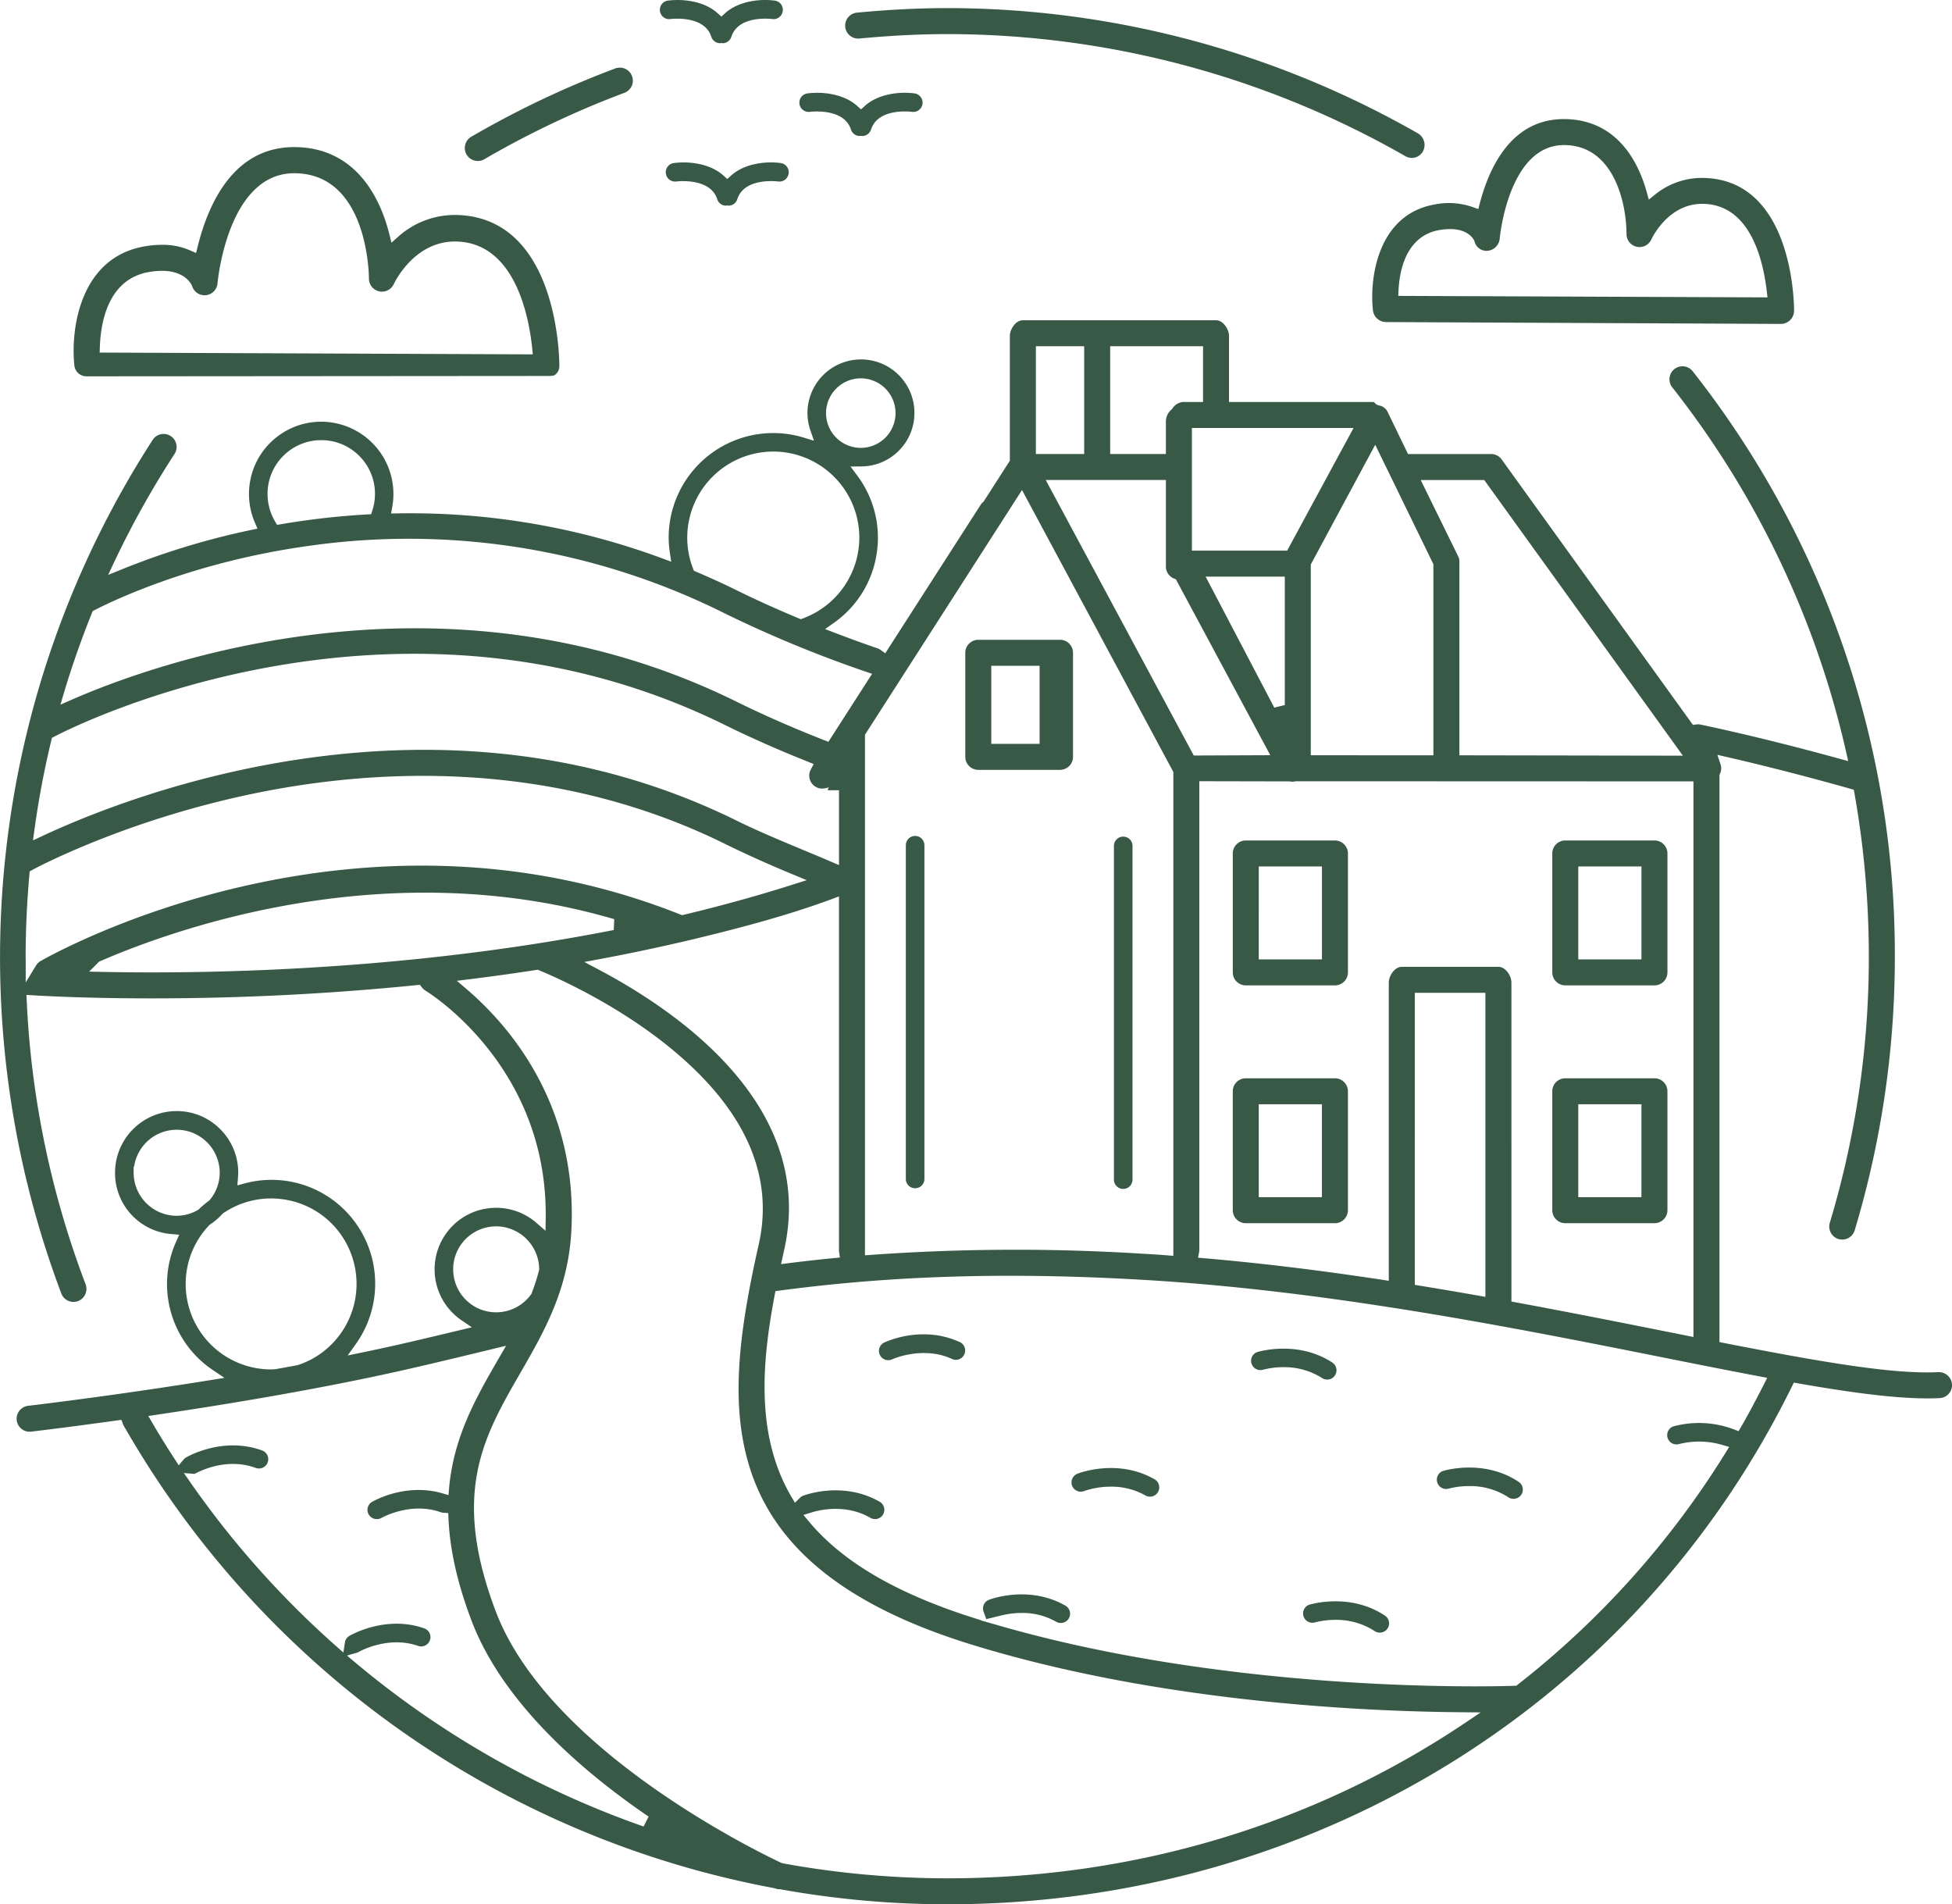
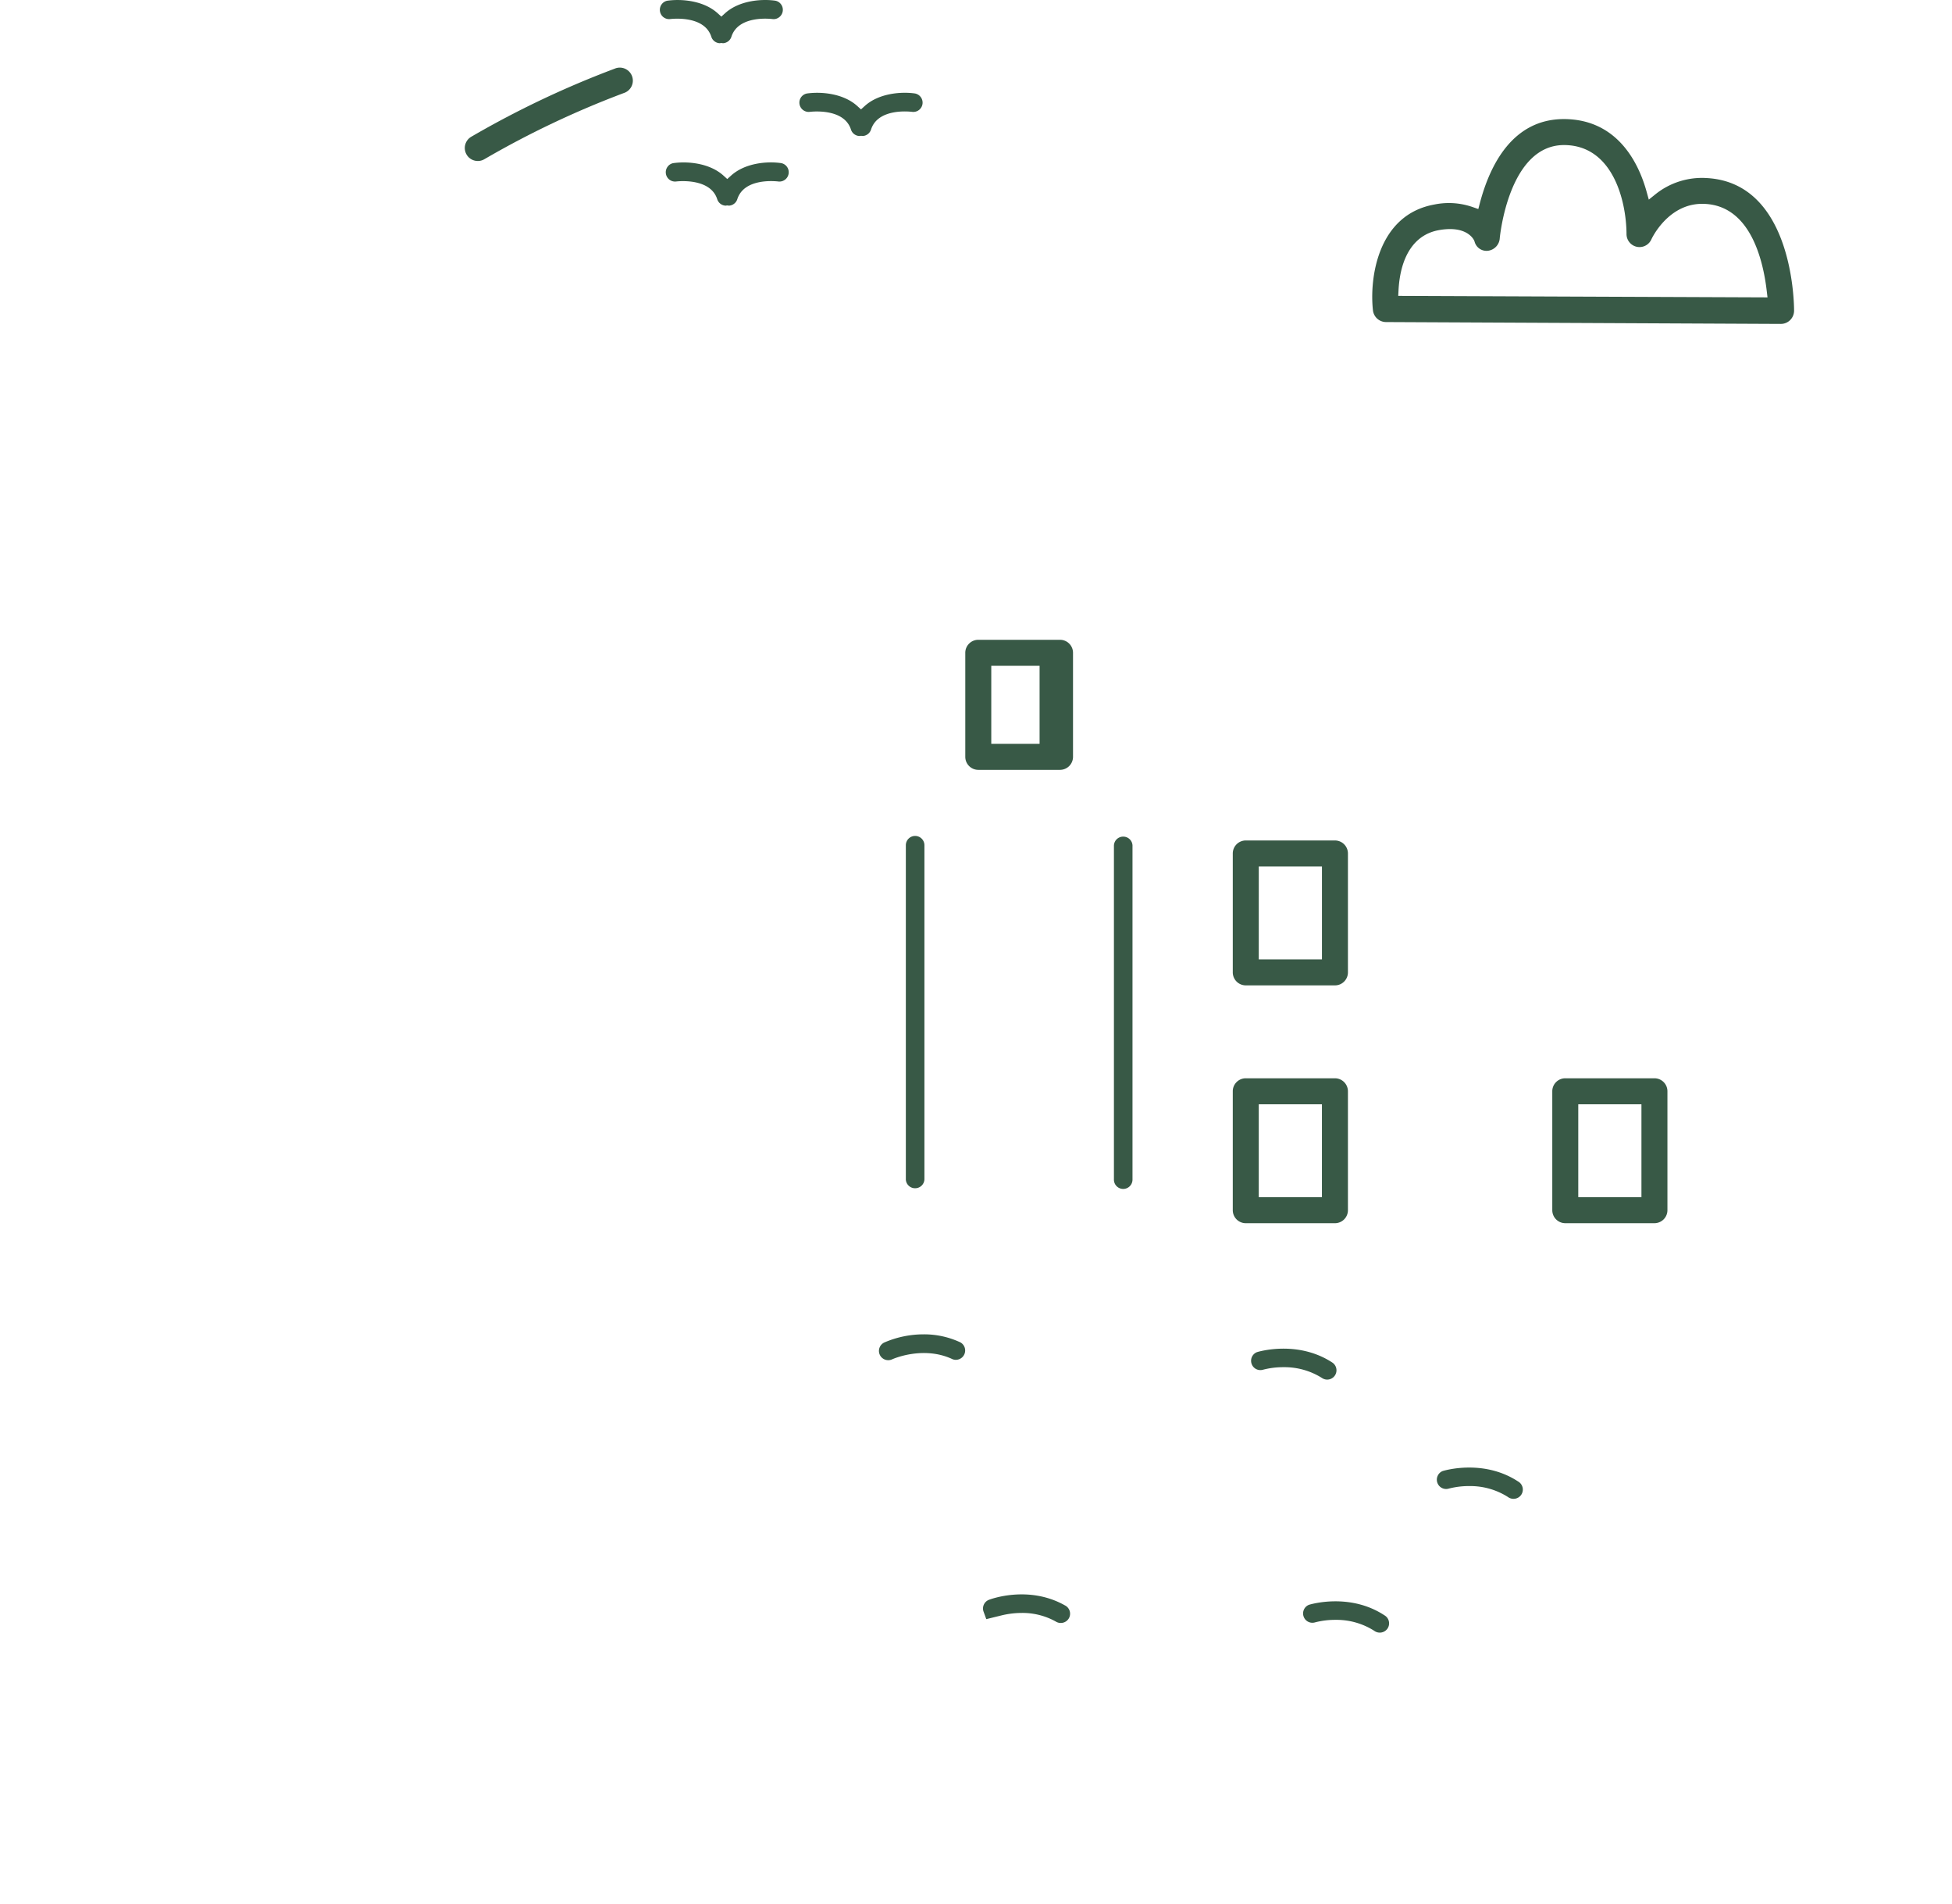
<svg xmlns="http://www.w3.org/2000/svg" width="524.857" height="511.92" viewBox="0 0 524.857 511.92">
  <g id="hero_ház_ábra" data-name="hero ház ábra" transform="translate(826.858 -153.651)">
-     <path id="Path_2315" data-name="Path 2315" d="M-803.47,254.815l.074,0,123.423-.094h.321c1.11.006,1.758-.011,2.163-.412a2.908,2.908,0,0,0,1.033-2.173c.006-1.6-.169-39.345-26.884-40.666a22.837,22.837,0,0,0-16.413,5.78l-1.848,1.645-.6-2.4c-2.188-8.684-8.419-23.259-25.567-23.3-15.944,0-22.908,14.545-25.942,26.746l-.427,1.717-1.624-.7a18.158,18.158,0,0,0-7.251-1.5c-.1,0-.2,0-.3,0a27.9,27.9,0,0,0-4.912.468c-17.192,3.125-19.7,22.345-18.625,32.072A3.258,3.258,0,0,0-803.47,254.815Zm3.461-7.923c.225-6.4,2.083-17.225,11.794-19.8v-.04l1.22-.237a20.663,20.663,0,0,1,3.645-.358c6.1,0,7.845,3.379,8.134,4.057l.044.115a3.473,3.473,0,0,0,1.749,2.023,3.481,3.481,0,0,0,2.667.192,3.488,3.488,0,0,0,2.381-3.024c.113-1.222,2.947-29.6,20.64-29.6,19.751.046,20.075,27.194,20.08,28.35a3.474,3.474,0,0,0,1.036,2.468,3.476,3.476,0,0,0,2.463,1.014h.017a3.512,3.512,0,0,0,3.16-2.03c.23-.494,5.738-12.015,17.3-11.428,15.4.759,19.057,20.3,19.917,28.66l.17,1.66-116.47-.481Z" fill="#385946" />
    <path id="Path_2316" data-name="Path 2316" d="M-457.7,237.056v0a3.556,3.556,0,0,0,3.477,3.173l106.25.5a3.565,3.565,0,0,0,3.509-3.544c.006-1.411-.132-34.516-23.6-35.673a19.985,19.985,0,0,0-13.687,4.372l-1.775,1.426-.61-2.194c-2.012-7.252-7.575-19.422-22.214-19.455-13.763,0-19.89,12.3-22.606,22.615l-.412,1.567-1.53-.532a19.45,19.45,0,0,0-6.383-1.077,19.442,19.442,0,0,0-3.952.406C-456.44,211.409-458.65,228.437-457.7,237.056Zm6.882-5.443c.516-9.2,4.346-14.911,10.787-16.083a17.275,17.275,0,0,1,3.041-.3c4.825,0,6.276,2.581,6.517,3.1l.1.268a3.32,3.32,0,0,0,3.571,2.469,3.628,3.628,0,0,0,3.2-3.363c.02-.266,2.357-25.059,17.284-25.059,13.144.03,16.748,15.049,16.8,23.918a3.5,3.5,0,0,0,3.492,3.509h0a3.5,3.5,0,0,0,3.187-2.061c.034-.08,4.6-10.083,14.431-9.544,12.146.6,15.613,14.948,16.6,23.449l.2,1.679-99.292-.4Z" fill="#385946" />
    <path id="Path_2317" data-name="Path 2317" d="M-616.816,197.5c-3.852-.559-9.751-.02-13.487,3.366l-1.007.912-1.007-.912c-3.733-3.382-9.631-3.918-13.555-3.355a2.454,2.454,0,0,0-1.536,1.037,2.486,2.486,0,0,0-.391,1.873,2.489,2.489,0,0,0,2.689,2.025,16.1,16.1,0,0,1,1.915-.1c2.8,0,7.828.617,9.184,4.855a2.491,2.491,0,0,0,2.285,1.736,2.528,2.528,0,0,1,.28-.043l.141-.014.142.014a2.542,2.542,0,0,1,.271.043,2.493,2.493,0,0,0,2.279-1.735c1.82-5.686,10.033-4.885,11.1-4.753a2.5,2.5,0,0,0,1.825-.567,2.485,2.485,0,0,0,.892-1.693A2.491,2.491,0,0,0-616.816,197.5Z" fill="#385946" />
    <path id="Path_2318" data-name="Path 2318" d="M-646.714,158.781a17.033,17.033,0,0,1,1.968-.106c2.833,0,7.795.629,9.148,4.859a2.5,2.5,0,0,0,2.288,1.735,2.336,2.336,0,0,1,.306-.045l.108-.008.108.008a2.477,2.477,0,0,1,.306.044,2.491,2.491,0,0,0,2.282-1.735c1.931-6.035,11.107-4.756,11.2-4.741a2.431,2.431,0,0,0,1.73-.579,2.481,2.481,0,0,0,.892-1.693,2.491,2.491,0,0,0-2.024-2.686c-3.857-.544-9.766,0-13.49,3.368l-1.006.912-1.007-.911c-3.722-3.37-9.631-3.917-13.559-3.357A2.455,2.455,0,0,0-649,154.882a2.485,2.485,0,0,0-.391,1.873A2.484,2.484,0,0,0-646.714,158.781Z" fill="#385946" />
    <path id="Path_2319" data-name="Path 2319" d="M-609.173,183.727a17.019,17.019,0,0,1,1.974-.107c2.834,0,7.795.629,9.149,4.857a2.488,2.488,0,0,0,2.283,1.736,2.546,2.546,0,0,1,.333-.046,1.969,1.969,0,0,1,.526.045,2.493,2.493,0,0,0,2.255-1.734c1.826-5.705,10.082-4.882,11.114-4.752h0a2.5,2.5,0,0,0,2.739-2.237,2.514,2.514,0,0,0-2.043-2.711c-3.872-.55-9.779-.007-13.5,3.368l-1.007.912-1.007-.912c-3.719-3.368-9.628-3.914-13.559-3.358a2.492,2.492,0,0,0-1.961,2.894A2.505,2.505,0,0,0-609.173,183.727Z" fill="#385946" />
-     <path id="Path_2320" data-name="Path 2320" d="M-595.82,164.009l.092-.009c8.318-.784,16.236-1.182,23.536-1.182A248.254,248.254,0,0,1-449.043,195.6a3.438,3.438,0,0,0,2.622.4,3.411,3.411,0,0,0,2.108-1.563,3.606,3.606,0,0,0-1.26-4.913A255.172,255.172,0,0,0-572.16,155.829c-7.579,0-15.719.409-24.227,1.214a3.5,3.5,0,0,0-3.206,3.776,3.468,3.468,0,0,0,1.226,2.376A3.474,3.474,0,0,0-595.82,164.009Z" fill="#385946" />
    <path id="Path_2321" data-name="Path 2321" d="M-698.39,196.931h.011a3.446,3.446,0,0,0,1.743-.473,247.931,247.931,0,0,1,37.455-17.775,3.521,3.521,0,0,0,2.1-1.763,3.477,3.477,0,0,0,.21-2.67A3.506,3.506,0,0,0-661.282,172c-.1.032-.194.068-.289.108a255.059,255.059,0,0,0-38.575,18.305,3.5,3.5,0,0,0-1.262,4.778A3.5,3.5,0,0,0-698.39,196.931Z" fill="#385946" />
    <path id="Path_2322" data-name="Path 2322" d="M-491.895,418.543h23.978a3.469,3.469,0,0,0,2.47-1.022,3.475,3.475,0,0,0,1.024-2.471V383.083a3.5,3.5,0,0,0-3.494-3.495h-23.975a3.5,3.5,0,0,0-3.495,3.494v31.966A3.5,3.5,0,0,0-491.895,418.543Zm3.5-31.966h16.985v24.978H-488.4Z" fill="#385946" />
    <path id="Path_2323" data-name="Path 2323" d="M-538.344,357.113V329.141a3.476,3.476,0,0,0-1.023-2.471,3.471,3.471,0,0,0-2.471-1.024h-21.979a3.472,3.472,0,0,0-2.469,1.023,3.471,3.471,0,0,0-1.024,2.471v27.971a3.5,3.5,0,0,0,3.493,3.495h21.978A3.5,3.5,0,0,0-538.344,357.113Zm-8.988-3.5h-12.989v-20.98h12.989Z" fill="#385946" />
    <path id="Path_2324" data-name="Path 2324" d="M-467.917,443.52h-23.977a3.469,3.469,0,0,0-2.469,1.022,3.473,3.473,0,0,0-1.025,2.472v31.965a3.5,3.5,0,0,0,3.494,3.5h23.976a3.5,3.5,0,0,0,3.495-3.495V447.015A3.5,3.5,0,0,0-467.917,443.52Zm-3.5,31.965H-488.4V450.508h16.985Z" fill="#385946" />
-     <path id="Path_2325" data-name="Path 2325" d="M-405.986,418.543h23.977a3.469,3.469,0,0,0,2.47-1.022,3.471,3.471,0,0,0,1.023-2.47V383.082a3.473,3.473,0,0,0-1.022-2.47,3.471,3.471,0,0,0-2.471-1.024h-23.974a3.5,3.5,0,0,0-3.495,3.494v31.966A3.5,3.5,0,0,0-405.986,418.543Zm3.5-31.966h16.985v24.978H-402.49Z" fill="#385946" />
    <path id="Path_2326" data-name="Path 2326" d="M-405.985,482.475h23.975a3.5,3.5,0,0,0,3.494-3.494V447.014a3.475,3.475,0,0,0-1.022-2.471,3.468,3.468,0,0,0-2.47-1.023h-23.976a3.469,3.469,0,0,0-2.47,1.022,3.472,3.472,0,0,0-1.024,2.472v31.965A3.5,3.5,0,0,0-405.985,482.475Zm3.495-31.967h16.985v24.977H-402.49Z" fill="#385946" />
-     <path id="Path_2327" data-name="Path 2327" d="M-305.637,522.517l-.1,0c-11.775.574-30.039-2.442-57.579-7.843l-1.211-.238V361.964l.139-.3a3.472,3.472,0,0,0,.144-2.567l-.846-2.533,2.6.6c14.772,3.387,28.134,7.1,33.193,8.532l.9.257.165.924a252.014,252.014,0,0,1,3.871,43.9,247.846,247.846,0,0,1-10.489,71.571,3.5,3.5,0,0,0,2.312,4.377,3.5,3.5,0,0,0,4.368-2.315,255.03,255.03,0,0,0,10.8-73.632,253.18,253.18,0,0,0-54.316-157.271,3.5,3.5,0,0,0-4.912-.675,3.5,3.5,0,0,0-.656,4.9l.068.087a246.743,246.743,0,0,1,46.724,98l.551,2.44-2.411-.663c-9.191-2.529-23.128-6.172-37.334-9.169a3.381,3.381,0,0,0-1.111-.028l-.893.123-51.486-71.44a3.5,3.5,0,0,0-2.808-1.377h-22.314l-5.52-11.385a3.125,3.125,0,0,0-2.311-1.683,1.914,1.914,0,0,1-1.121-.7,1.791,1.791,0,0,1-.277-.221h-38.9v-17.7c0-1.924-1.613-4.274-3.495-4.274h-51.94c-1.882,0-3.495,2.35-3.495,4.274V277.5l-7.055,10.989-.163.141a3.5,3.5,0,0,0-.623.709l-25.656,39.925-1.281-.908a3.4,3.4,0,0,0-.819-.426c-3.542-1.212-7.3-2.575-11.457-4.162l-2.636-1.005,2.307-1.624a27.821,27.821,0,0,0,11.481-18.107,27.823,27.823,0,0,0-4.686-20.922c-.16-.228-.323-.452-.489-.674l-1.771-2.368,2.956-.031a14.286,14.286,0,0,0,10.125-4.318,14.288,14.288,0,0,0,4.105-10.212A14.285,14.285,0,0,0-585.3,254.38a14.3,14.3,0,0,0-10.213-4.106,14.4,14.4,0,0,0-14.23,14.53,14.356,14.356,0,0,0,.786,4.541l.959,2.778-2.812-.853a28.129,28.129,0,0,0-35.045,18.737,28.062,28.062,0,0,0-1.209,8.181,28.339,28.339,0,0,0,.309,3.951l.374,2.506-2.377-.877a195.025,195.025,0,0,0-71.12-12.108l-1.826.03.325-1.8a19.441,19.441,0,0,0-15.663-22.557,19.29,19.29,0,0,0-14.522,3.16A19.293,19.293,0,0,0-759.6,283a19.372,19.372,0,0,0,1.254,11.078l.719,1.682-1.79.375a204.466,204.466,0,0,0-34.808,10.622l-3.565,1.447,1.645-3.478a247.763,247.763,0,0,1,16.2-29.017,3.468,3.468,0,0,0,.492-2.63,3.472,3.472,0,0,0-1.512-2.206,3.472,3.472,0,0,0-2.628-.492,3.472,3.472,0,0,0-2.206,1.512,256.182,256.182,0,0,0-24.552,229.534,3.466,3.466,0,0,0,1.848,1.915,3.48,3.48,0,0,0,2.675.054,3.514,3.514,0,0,0,2-4.47,245.82,245.82,0,0,1-15.845-76.152l-.077-1.669,1.668.1c3.168.2,14.838.832,31.965.832a711.419,711.419,0,0,0,71.326-3.564l.842-.085.508.676a3.445,3.445,0,0,0,.956.873c1.341.82,33,20.624,32.354,61.35l-.052,3.223-2.432-2.115a16.446,16.446,0,0,0-12.009-4.014,16.44,16.44,0,0,0-11.331,5.652,16.566,16.566,0,0,0,1.639,23.341,16.727,16.727,0,0,0,1.529,1.179l2.8,1.907-3.295.791c-4.445,1.066-8.929,2.134-13.511,3.2-4.188.97-8.506,1.915-12.836,2.808l-3.746.773,2.222-3.113a27.918,27.918,0,0,0-6.5-38.9,27.808,27.808,0,0,0-23.338-4.259l-2.043.541.163-2.107c.034-.429.068-.852.068-1.285a16.452,16.452,0,0,0-4.842-11.715,16.45,16.45,0,0,0-11.706-4.86h-.013a16.579,16.579,0,0,0-16.561,16.548,16.462,16.462,0,0,0,15.15,16.514l2.1.179-.856,1.925a27.84,27.84,0,0,0,9.877,34.436l3.144,2.121-3.745.6c-27.027,4.35-48.838,6.886-49.042,6.908a3.5,3.5,0,0,0-3.065,3.872,3.493,3.493,0,0,0,3.464,3.093,3.366,3.366,0,0,0,.392-.021c.1-.011,9.167-1.061,23.093-3.007l1.189-.166.423,1.123a3.447,3.447,0,0,0,.166.374A255.255,255.255,0,0,0-618.758,661.216l.263.075a3.439,3.439,0,0,0,1.069.226l.112-.018.289.039a253.722,253.722,0,0,0,44.863,4.033c97.864,0,184.9-53.35,227.133-139.231l.5-1.01,1.108.194c15.986,2.8,26.74,4.05,34.872,4.05,1.143,0,2.246-.026,3.281-.078a3.467,3.467,0,0,0,2.391-1.169,3.471,3.471,0,0,0,.873-2.528A3.52,3.52,0,0,0-305.637,522.517Zm-65.884-158.809V513.063l-7.438-1.486c-11.481-2.289-25.77-5.138-40.279-7.813l-1.228-.227V417.826c0-1.924-1.612-4.273-3.495-4.273h-25.977c-1.882,0-3.5,2.349-3.5,4.273v80.126l-1.724-.261c-17.113-2.6-32.787-4.492-47.92-5.8l-1.634-.141.285-1.614a3.624,3.624,0,0,0,.049-.414l0-126.059,24.419.049a3.339,3.339,0,0,0,.646.087,3.6,3.6,0,0,0,.617-.088l.341-.039Zm-55.939,56.831v81.74l-1.762-.311c-5.173-.916-10.544-1.828-15.963-2.712l-1.258-.205V420.539Zm-83.725-111.362.5.2,25.384,47.288-20.575.086-39.8-74.065h32.306v23.257A3.468,3.468,0,0,0-511.185,309.177Zm8.5-.515H-481.4v34.519l-2.828.7Zm74.915-25.973,53.409,74.105-60.092-.1V304.514a2.755,2.755,0,0,0-.324-1.294L-444.852,282.7Zm-29.314-9.475,15.641,32.105v51.374l-32.968-.01V305.395Zm-5.828-4.511-17.851,32.968h-25.613V268.7Zm-65.441-21.974h24.976v14.986H-508.8a3.85,3.85,0,0,0-2.806,1.723l-.117.178-.162.138a4.248,4.248,0,0,0-1.485,3.233V275.7h-14.983Zm-19.976,0h12.989V275.7h-12.989Zm-3.73,38.648,40.691,75.8V491.25l-1.623-.133c-1.643-.135-4-.289-7.005-.457a546.235,546.235,0,0,0-72.679.334l-1.607.115V351.163Zm-43.348-30.02h0a9.357,9.357,0,0,1,9.346,9.346,9.357,9.357,0,0,1-9.346,9.346,9.356,9.356,0,0,1-9.346-9.346A9.37,9.37,0,0,1-595.409,255.357Zm-46.665,42.824a23.163,23.163,0,0,1,23.131-23.143h.005A23.163,23.163,0,0,1-595.8,298.169,23.211,23.211,0,0,1-611,319.907l-.551.2-.541-.226c-5.992-2.5-11.61-5.044-16.7-7.554-3.478-1.716-7.044-3.345-10.9-4.982l-.581-.247-.23-.588a22.88,22.88,0,0,1-1.572-8.329Zm-108.664-21.926a14.349,14.349,0,0,1,10.19-4.279h.074a14.345,14.345,0,0,1,10.158,4.178,14.35,14.35,0,0,1,4.28,10.191,14.388,14.388,0,0,1-.717,4.566l-.318.973-1.023.058a207.473,207.473,0,0,0-23.244,2.636l-1.015.173-.527-.884a14.455,14.455,0,0,1-2.037-7.379A14.349,14.349,0,0,1-750.738,276.255Zm-58.952,63.717c2.1-7.05,4.638-14.294,7.545-21.532l.209-.52.5-.255c5.828-2.99,27.2-13.068,57.584-17.266a190.041,190.041,0,0,1,111.973,18.2,328.37,328.37,0,0,0,37.691,15.575l1.812.619-11.745,18.277-1.145-.449c-8.388-3.288-16.3-6.762-23.523-10.325-78.557-38.745-156.763-10.191-178.861-.518l-2.962,1.3Zm143.745,74.294-3.807-2.012,4.233-.789c7.344-1.369,14.819-2.937,22.219-4.657l.12-.023a3.5,3.5,0,0,0,.507-.114c16.853-3.977,29.337-7.557,39.377-11.291l2.023-.752v95.183c0,.085.014.213.031.34l.217,1.549-1.556.153c-4.044.394-8.135.851-12.159,1.356l-2.113.266.825-3.734C-607.416,451.567-643.6,426.068-665.945,414.266Zm-151.674-37.425a245.509,245.509,0,0,1,4.557-24.177l.159-.659.6-.316c3.688-1.942,91.351-47.061,180.423-3.118,6.854,3.38,14.341,6.693,22.254,9.845l1.558.621-.79,1.48a3.447,3.447,0,0,0-.26,2.645,3.445,3.445,0,0,0,1.686,2.055,2.973,2.973,0,0,0,1.645.41,4.993,4.993,0,0,0,1.88-.359,1.022,1.022,0,0,0-.363.814h3v20.127l-2.091-.9c-2.306-.99-4.734-2-7.212-3.033-6.168-2.567-12.546-5.223-18.2-8.013C-709.111,334.643-792,367.414-815.5,378.4l-2.495,1.167Zm.452,36.357-2.78,4.555v-5.337c0-.266-.005-.53-.009-.795-.005-.281-.009-.563-.009-.845,0-7.054.341-14.484,1.015-22.081l.071-.8.7-.385c.24-.132,24.385-13.27,59.639-20.554,31.876-6.586,79.725-9.577,126.66,13.57,5.5,2.713,11.6,5.458,18.132,8.16l3.8,1.572-3.919,1.244c-9.257,2.939-19.062,5.651-29.145,8.06l-.462.111-.441-.176c-87.81-34.919-168.66,10.57-172.059,12.523A3.463,3.463,0,0,0-817.167,413.2Zm31.17,1.857c-4.972,0-9.455-.055-13.381-.135l-3.518-.072,2.69-2.691.267-.118c21.462-9.29,77.9-28.99,138.238-11.29l-.132,2.911C-710.029,413.156-756.54,415.055-786,415.055Zm85.788,89.2a11.572,11.572,0,0,1-2.624-16.133,11.587,11.587,0,0,1,9.377-4.8h.015a11.615,11.615,0,0,1,11.557,11.472l0,.2-.052.194a59.739,59.739,0,0,1-1.959,6.1l-.07.184-.114.159a11.551,11.551,0,0,1-9.394,4.8A11.491,11.491,0,0,1-700.209,504.251Zm-79.144-23.771a11.6,11.6,0,0,1-11.575-11.563l0-1.7.133.016a11.586,11.586,0,0,1,11.447-9.884,11.581,11.581,0,0,1,11.569,11.568,11.509,11.509,0,0,1-2.658,7.283l-.257.244a28.181,28.181,0,0,0-2.687,2.271l-.283.212A11.442,11.442,0,0,1-779.353,480.48Zm2.419,18.385a22.847,22.847,0,0,1,6.327-15.853l.264-.221a16.742,16.742,0,0,0,3.245-2.777l.271-.237a22.83,22.83,0,0,1,17.219-3.537,22.813,22.813,0,0,1,14.677,9.675,23,23,0,0,1-6.137,31.9,22.991,22.991,0,0,1-5.66,2.785l-.2.05q-2.941.544-5.866,1.064l-.234.023c-.118,0-.233.011-.348.019-.193.013-.385.025-.581.025v0h-.033A22.971,22.971,0,0,1-776.934,498.865Zm123.128,145.792a248.426,248.426,0,0,1-77.611-44.151l-2.152-1.8,2.7-.787a2.439,2.439,0,0,0,.5-.211c.306-.174,7.975-4.461,16.074-1.554a2.492,2.492,0,0,0,3.062-1.672,2.487,2.487,0,0,0-1.439-3.05c-10.413-3.731-19.894,1.772-20.292,2.009a2.442,2.442,0,0,0-1.152,1.728l-.415,2.724-2.062-1.827A247.9,247.9,0,0,1-775.6,552.25l-1.824-2.617,2.873.239a2.6,2.6,0,0,0,.244-.115c.808-.452,8.2-4.371,16.064-1.549a2.548,2.548,0,0,0,1.976.02,2.491,2.491,0,0,0,1.349-1.358,2.5,2.5,0,0,0-1.363-3.263c-.063-.025-.135-.051-.209-.074-10.542-3.781-20.024,1.726-20.423,1.961a2.489,2.489,0,0,0-.58.511l-1.3,1.555-1.108-1.7c-2.047-3.134-4.054-6.378-5.965-9.642l-1.121-1.916,2.2-.326c27.048-4.011,50.459-8.291,69.583-12.722,7.373-1.707,14.616-3.459,21.006-5.005l3.41-.824-2.141,3.692c-5.872,10.18-11.943,20.7-13.182,34.634l-.161,1.807-1.744-.5c-9.989-2.841-18.582,2.2-18.943,2.415a2.493,2.493,0,0,0-.68,3.428,2.516,2.516,0,0,0,3.282.835c.3-.168,7.979-4.446,16.061-1.546a2.3,2.3,0,0,0,.616.123l1.344.086.058,1.347c.367,8.477,2.383,17.459,6.162,27.46,8.548,22.623,30.633,41.2,47.655,52.791Zm221.058-27.973c-40.737,27.41-88.946,41.9-139.414,41.9a247.045,247.045,0,0,1-44.242-4.034l-.366-.117c-6.376-2.991-62.694-30.294-76.82-67.693-11.983-31.717-3.324-46.735,6.7-64.123,6.316-10.955,12.846-22.282,13.661-38.21,1.741-34.006-16.923-55.252-28.2-64.889l-2.589-2.213,3.38-.417c5.883-.724,11.923-1.564,17.955-2.493l.415-.064.387.16c4.8,1.986,21.6,9.42,36.293,21.724,19.235,16.113,26.883,33.6,22.732,51.992-5.584,24.733-7.991,44.815-1.584,62.429,7.443,20.465,26.7,35.226,58.877,45.13,49.753,15.307,104.052,17.958,131.991,18.175l4.848.039Zm80.157-90.871c-2.191,4.327-4.2,8.075-6.148,11.459l-.638,1.109-1.2-.454a26.468,26.468,0,0,0-16.413-.814,2.482,2.482,0,0,0-1.36,1.272,2.487,2.487,0,0,0-.083,1.912,2.5,2.5,0,0,0,2.979,1.565,22.1,22.1,0,0,1,11.648.2l1.895.554-1.041,1.677a238.63,238.63,0,0,1-55.8,62.211l-.38.3-.482.02c-.164.007-4.024.154-10.662.154-22.449,0-76.693-1.682-127.365-16.164l-5.437-1.553.105-.026-1.278-.4c-21.206-6.624-35.974-15.2-45.146-26.206l-1.437-1.724,2.142-.668c2.018-.631,9.118-2.393,15.718,1.36a2.535,2.535,0,0,0,1.945.36,2.487,2.487,0,0,0,1.564-1.1,2.5,2.5,0,0,0-.78-3.449c-.065-.041-.131-.079-.2-.113-9.782-5.562-20.018-1.739-20.45-1.574a2.462,2.462,0,0,0-.853.551l-1.372,1.352-.975-1.661c-9.8-16.7-7.762-36.749-4.471-54.161l.2-1.066,1.074-.143c30.334-4.043,61.116-4.98,96.874-2.949,50.02,2.833,99.961,12.791,140.089,20.793,8.8,1.76,18.113,3.615,26.674,5.228l1.963.369Z" fill="#385946" />
    <path id="Path_2328" data-name="Path 2328" d="M-543.013,589.539a2.52,2.52,0,0,0,3.5-.76,2.5,2.5,0,0,0-.795-3.446c-.062-.038-.129-.076-.2-.111-9.784-5.519-20.021-1.669-20.453-1.5a2.5,2.5,0,0,0-1.437,3.172l.733,2.02,4.074-1a23.209,23.209,0,0,1,5.461-.667A18.4,18.4,0,0,1-543.013,589.539Z" fill="#385946" />
    <path id="Path_2329" data-name="Path 2329" d="M-568.614,514.52a22.977,22.977,0,0,0-9.877-2.167,26.646,26.646,0,0,0-10.551,2.174,2.5,2.5,0,0,0-1.325,1.408,2.477,2.477,0,0,0,.065,1.908,2.5,2.5,0,0,0,3.3,1.238c.148-.071,8.381-3.766,16.268-.042a2.451,2.451,0,0,0,1.846-.031,2.482,2.482,0,0,0,1.352-1.355A2.492,2.492,0,0,0-568.614,514.52Z" fill="#385946" />
-     <path id="Path_2330" data-name="Path 2330" d="M-516.331,551.371c-.069-.043-.134-.08-.2-.113l-.056-.03c-9.722-5.484-19.962-1.637-20.394-1.471a2.52,2.52,0,0,0-1.646,3.185,2.479,2.479,0,0,0,1.254,1.446,2.481,2.481,0,0,0,1.908.135,2.2,2.2,0,0,0,.226-.087,22.205,22.205,0,0,1,7.092-1.132,18.412,18.412,0,0,1,9.108,2.271,2.531,2.531,0,0,0,1.945.352,2.484,2.484,0,0,0,1.558-1.111,2.477,2.477,0,0,0,.316-1.886A2.484,2.484,0,0,0-516.331,551.371Z" fill="#385946" />
    <path id="Path_2331" data-name="Path 2331" d="M-469.994,524.52a2.5,2.5,0,0,0,2.491-2.506,2.5,2.5,0,0,0-1.124-2.082c-9.306-6.08-19.813-2.93-20.256-2.793a2.492,2.492,0,0,0-1.426,3.181,2.492,2.492,0,0,0,2.979,1.564,21.591,21.591,0,0,1,5.57-.7,18.9,18.9,0,0,1,10.4,2.927A2.461,2.461,0,0,0-469.994,524.52Z" fill="#385946" />
    <path id="Path_2332" data-name="Path 2332" d="M-454.392,588.021c-.057-.041-.12-.083-.185-.121l-.064-.04c-9.319-6.091-19.818-2.933-20.26-2.8a2.493,2.493,0,0,0-1.426,3.182,2.491,2.491,0,0,0,2.977,1.565,21.536,21.536,0,0,1,5.57-.7,18.91,18.91,0,0,1,10.406,2.927,2.522,2.522,0,0,0,3.547-.525A2.5,2.5,0,0,0-454.392,588.021Z" fill="#385946" />
    <path id="Path_2333" data-name="Path 2333" d="M-418.431,552.06c-.057-.041-.12-.083-.185-.122l-.064-.04c-9.311-6.085-19.818-2.933-20.259-2.8a2.455,2.455,0,0,0-1.343,1.269,2.483,2.483,0,0,0-.084,1.912,2.488,2.488,0,0,0,2.979,1.564,21.633,21.633,0,0,1,5.57-.7,18.9,18.9,0,0,1,10.4,2.926,2.521,2.521,0,0,0,3.547-.525A2.5,2.5,0,0,0-418.431,552.06Z" fill="#385946" />
    <path id="Path_2334" data-name="Path 2334" d="M-524.851,473.266a2.5,2.5,0,0,0,2.5-2.5v-89.9a2.49,2.49,0,0,0-2.495-2.31c-.04,0-.079,0-.12,0a2.489,2.489,0,0,0-2.378,2.379l0,89.829A2.5,2.5,0,0,0-524.851,473.266Z" fill="#385946" />
    <path id="Path_2335" data-name="Path 2335" d="M-580.794,378.37a2.5,2.5,0,0,0-2.5,2.5v89.9a2.487,2.487,0,0,0,2.614,2.307A2.488,2.488,0,0,0-578.3,470.7V380.87A2.5,2.5,0,0,0-580.794,378.37Z" fill="#385946" />
  </g>
</svg>